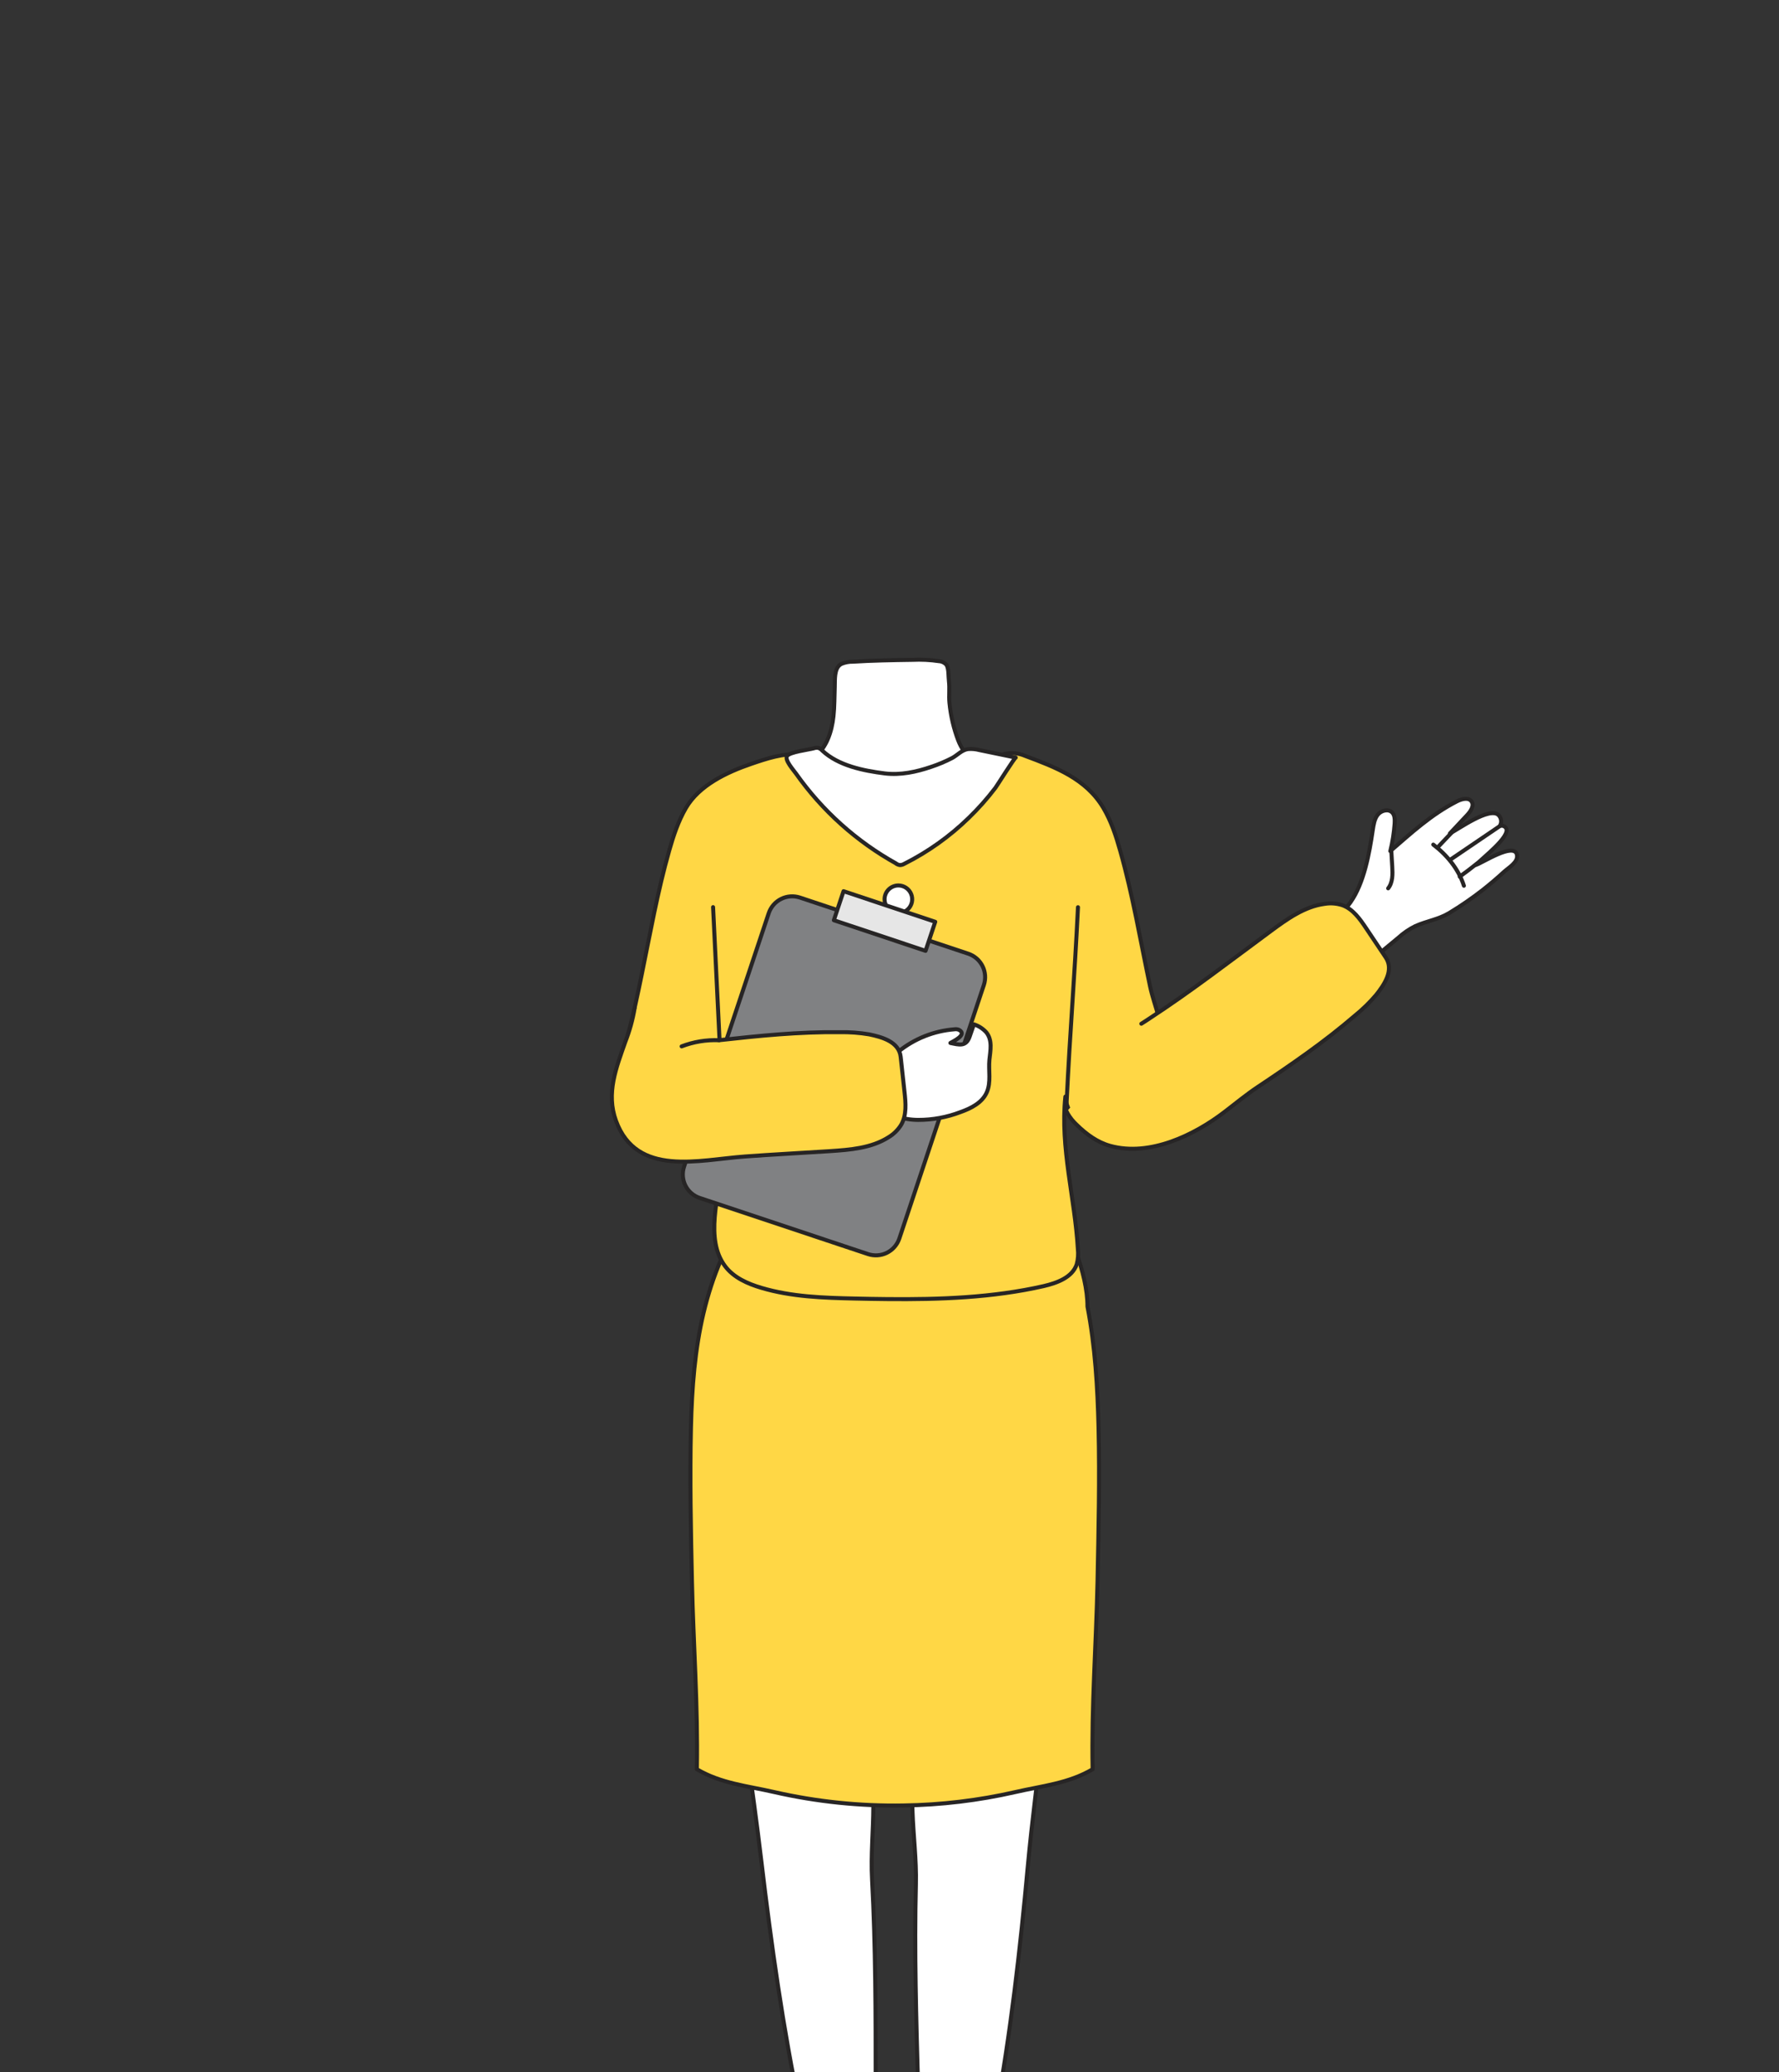
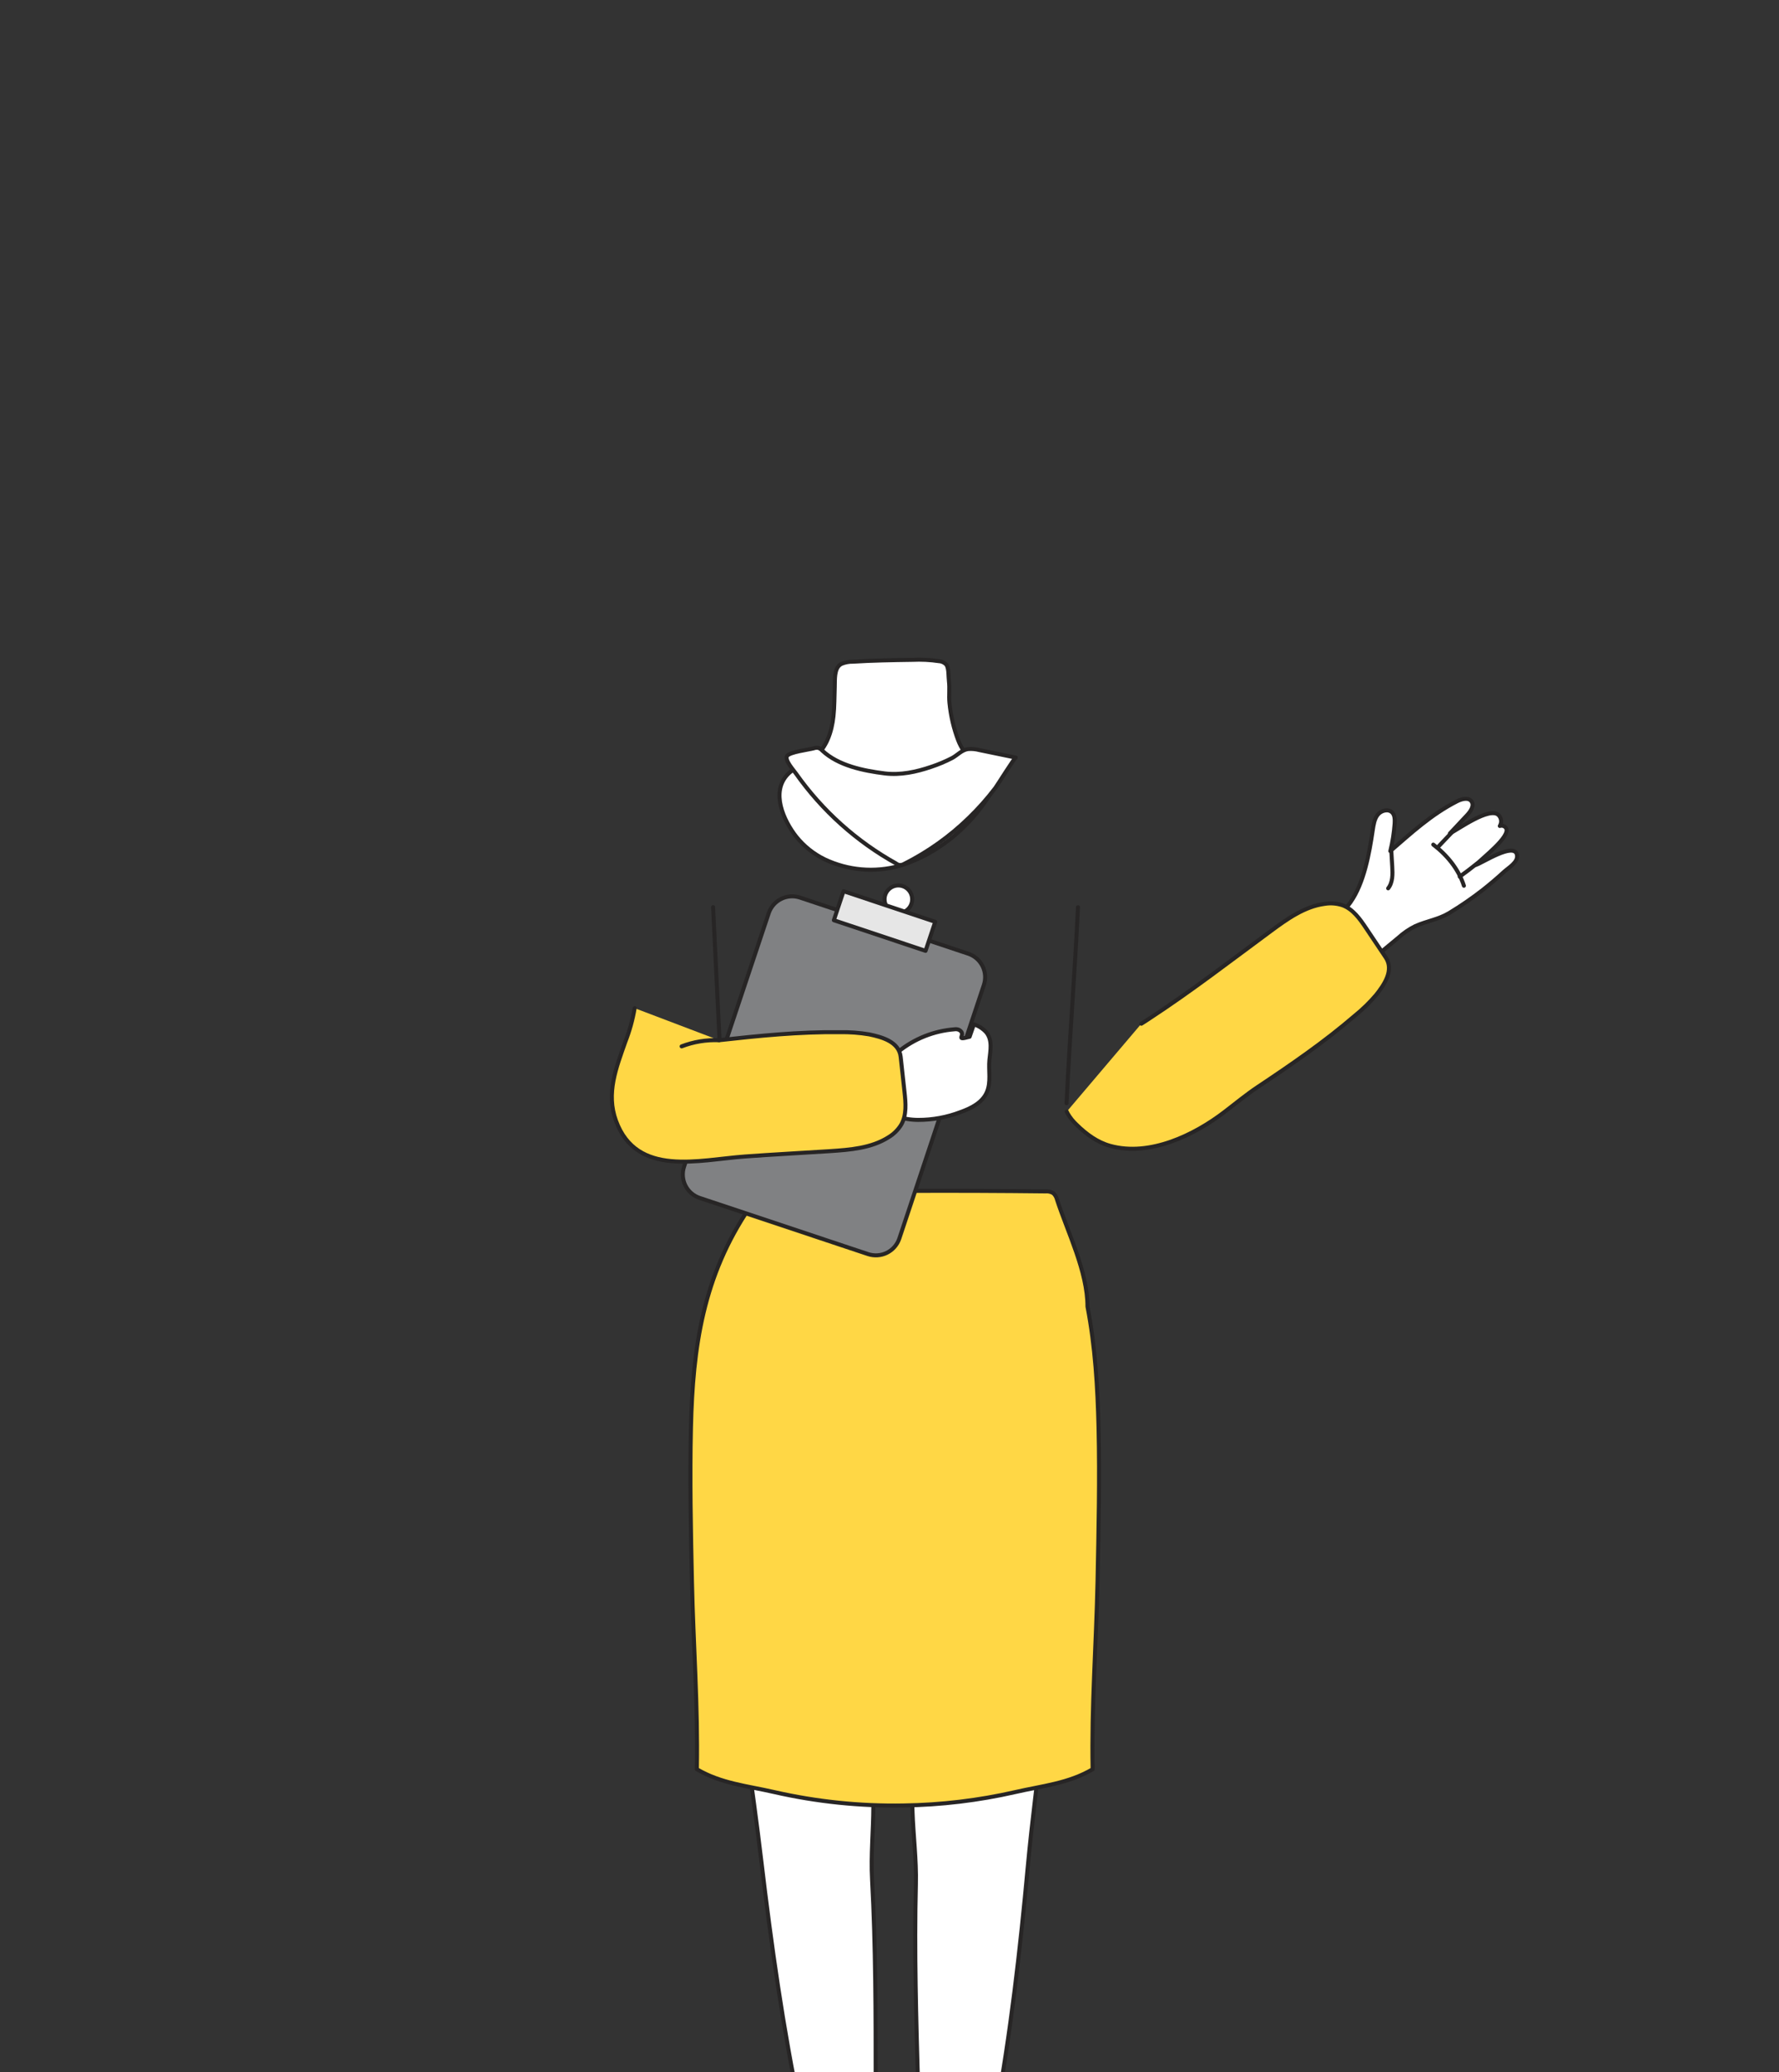
<svg xmlns="http://www.w3.org/2000/svg" width="1609" height="1873" viewBox="0 0 1609 1873" fill="none">
  <rect x="0" y="0" width="1609" height="1873" fill="#333333" stroke="none" />
  <g clip-path="url(#clip0_129_1123)">
    <path d="M675.07 1580.64C679.904 1614.47 684.568 1648.31 688.579 1682.14C697.593 1757.95 708.227 1833.69 723.959 1908.75C728.792 1931.34 735.607 1952.61 733.239 1975.3C730.581 2000.68 730.822 2026.61 729.469 2052.18C728.406 2070.71 724.322 2092.61 729.469 2111.09C730.629 2115.3 742.519 2137.68 749.068 2128.01C749.494 2127.27 749.773 2126.45 749.89 2125.59C750.093 2126.81 750.552 2127.97 751.235 2128.99C751.918 2130.02 752.81 2130.88 753.853 2131.54C759.266 2134.61 760.402 2129.44 760.426 2123.59C761.224 2128.42 763.061 2133.09 767.193 2134.49C773.259 2136.52 774.926 2132.36 774.999 2127.02C775.458 2128.82 776.456 2130.43 777.861 2131.65C779.265 2132.86 781.007 2133.62 782.853 2133.81C788.484 2134.22 789.45 2129.29 789.33 2123.54C790.562 2130.79 793.559 2136.32 799.6 2129.17C802.814 2125.35 801.703 2117.38 802.452 2112.59C803.395 2106.67 803.443 2100.68 804.24 2094.73C806.464 2078.2 802.766 2062.57 799.987 2046.11C790.852 1991.69 792.036 1936.64 791.988 1881.92C791.988 1821.19 791.988 1759.59 788.725 1698.91C787.541 1676.48 789.813 1655.05 789.885 1632.74C789.885 1629.36 789.885 1625.98 789.885 1622.59C789.885 1607.27 789.974 1591.97 790.151 1576.68C773.621 1577.59 757.067 1578.42 740.417 1578.92C718.667 1579.53 696.869 1580.08 675.07 1580.64Z" fill="white" stroke="#272525" stroke-width="3.625" stroke-linecap="round" stroke-linejoin="round" />
    <path d="M823.135 1574.51C823.779 1591.95 824.391 1609.39 824.971 1626.84C825.092 1630.22 825.189 1633.6 825.31 1637.01C826.035 1659.29 828.935 1680.73 828.379 1703.15C826.856 1763.84 828.693 1825.44 830.36 1886.17C831.859 1940.9 834.662 1995.93 826.953 2050.5C825.213 2062.58 825.116 2074.67 824.101 2086.75C823.159 2097.79 818.205 2125.71 832.584 2131C837.828 2132.93 840.486 2129.79 841.84 2125.08C842.226 2129.14 843.555 2132.33 846.818 2132.33C851.482 2132.59 854.068 2129.6 855.663 2125.54C855.663 2130.76 856.895 2134.89 862.236 2133.92C867.069 2133.05 869.486 2126.91 870.767 2120.73C870.066 2127.64 870.477 2134.57 877.074 2133.58C883.672 2132.59 883.841 2125.9 885.702 2120.78C888.118 2113.98 892.444 2107.94 894.788 2100.98C899.622 2086.48 900.105 2071.38 898.8 2056.32C896.577 2030.75 896.166 2004.82 892.734 1979.5C889.665 1956.78 896.093 1935.51 900.25 1912.87C914.073 1837.81 922.701 1762.02 929.661 1686.21C933.406 1645.49 938.989 1604.96 943.242 1564.32C924.078 1565.33 904.938 1567.07 885.823 1569C864.846 1571.23 844.015 1572.99 823.135 1574.51Z" fill="white" stroke="#272525" stroke-width="3.625" stroke-linecap="round" stroke-linejoin="round" />
    <path d="M817.123 1631.96C777.854 1632.66 738.644 1628.6 700.35 1619.88C675.942 1614.25 652.162 1612.17 630.267 1599.21C631.379 1542.18 627.077 1486.69 625.845 1429.81C624.83 1383.33 623.839 1336.81 624.927 1290.34C626.642 1217.26 635.85 1153.46 678.262 1091.09C680.742 1086.83 684.195 1083.22 688.339 1080.55C692.931 1078.14 698.369 1077.87 703.613 1077.77C784.264 1076.29 864.916 1076 945.568 1076.9C948.03 1076.67 950.504 1077.22 952.624 1078.5C954.338 1080.1 955.533 1082.18 956.056 1084.47C965.723 1113.97 983.558 1149.31 983.558 1180.99C990.493 1216.97 992.693 1253.73 993.563 1290.34C994.65 1336.81 993.563 1383.33 992.644 1429.81C991.412 1486.69 987.086 1542.18 988.222 1599.21C966.23 1612.17 942.45 1614.25 918.139 1619.88C884.984 1627.44 851.126 1631.49 817.123 1631.96Z" fill="#FFD745" stroke="#272525" stroke-width="3.625" stroke-linecap="round" stroke-linejoin="round" />
    <path d="M1240.29 758.684C1240.78 755.833 1241.19 753.078 1241.57 750.419C1242.32 745.586 1243.02 740.294 1246.12 736.427C1249.21 732.56 1255.66 730.869 1259.14 734.421C1261.56 736.838 1261.56 740.898 1261.37 744.402C1260.76 752.793 1259.46 761.118 1257.47 769.293C1276.81 752.619 1294.55 736.161 1317.75 724.32C1322 722.169 1328.07 720.501 1330.84 724.32C1333.62 728.138 1330.17 733.261 1326.95 736.717C1321.73 742.243 1316.52 747.793 1311.32 753.368C1319.32 749.332 1347.01 729.201 1355.2 736.62C1356.53 737.886 1357.38 739.568 1357.61 741.384C1357.84 743.201 1357.45 745.042 1356.48 746.601C1357.51 746.243 1358.62 746.238 1359.65 746.589C1360.67 746.94 1361.55 747.625 1362.14 748.535C1366.61 756.026 1339.88 776.181 1334.81 781.812C1340.85 779.927 1369.2 761.149 1371.93 772.483C1373.55 779.226 1364.39 784.253 1360.33 787.999C1354.09 793.75 1347.59 799.236 1340.99 804.456C1331.37 811.939 1321.31 818.854 1310.88 825.167C1300.78 831.257 1290.39 832.416 1279.76 837.25C1274.36 839.962 1269.36 843.393 1264.89 847.448L1240.87 867.337C1239.07 869.052 1236.93 870.376 1234.59 871.228C1228.93 872.871 1222 865.114 1218.61 861.296C1213.66 855.735 1210.31 848.924 1208.95 841.6C1208.11 837.844 1208.37 833.927 1209.7 830.314C1211.41 827.063 1213.69 824.148 1216.44 821.711C1230.89 806.582 1236.76 780.362 1240.29 758.684Z" fill="white" stroke="#272525" stroke-width="3.625" stroke-linecap="round" stroke-linejoin="round" />
-     <path d="M1356.48 746.703L1311.41 777.274" stroke="#272525" stroke-width="3.625" stroke-linecap="round" stroke-linejoin="round" />
    <path d="M1258.25 767.174L1259.2 783.317C1259.61 790.132 1259.78 797.648 1255.5 802.964" stroke="#272525" stroke-width="3.625" stroke-linecap="round" stroke-linejoin="round" />
    <path d="M1324.02 800.632C1319.18 785.576 1308.72 772.889 1296.3 763.439" stroke="#272525" stroke-width="3.625" stroke-linecap="round" stroke-linejoin="round" />
    <path d="M1316.05 749.311L1300.44 765.744" stroke="#272525" stroke-width="3.625" stroke-linecap="round" stroke-linejoin="round" />
    <path d="M1336.11 780.324C1330.96 784.481 1325.65 788.493 1320.23 792.407" stroke="#272525" stroke-width="3.625" stroke-linecap="round" stroke-linejoin="round" />
    <path d="M761.099 600.046L760.204 600.577C754.284 604.396 755.226 614.715 754.984 620.853C754.646 629.698 754.791 638.543 753.824 647.436C752.326 661.453 747.541 676.05 736.4 684.653C728.981 690.404 719.29 693.039 712.693 699.709C696.791 715.803 708.73 741.758 720.257 756.331C727.196 764.959 735.961 771.941 745.922 776.776C766.965 786.751 790.887 788.852 813.347 782.697C851.119 771.362 882.028 743.426 900.708 709.182C901.219 708.498 901.574 707.712 901.749 706.877C901.924 706.042 901.915 705.18 901.724 704.349C901.046 703.117 899.961 702.16 898.654 701.642C885.145 694.392 872.071 683.589 866.585 669.065C862.458 658.141 859.808 646.714 858.707 635.087C858.103 628.683 859.045 622.206 858.248 615.754C857.716 611.622 858.248 604.492 856.049 601.012C855.19 600.005 854.133 599.185 852.944 598.603C851.755 598.021 850.459 597.69 849.137 597.629C841.26 596.46 833.287 596.064 825.333 596.445C807.353 596.711 789.349 596.977 771.369 598.112C767.849 598.04 764.352 598.698 761.099 600.046Z" fill="white" stroke="#272525" stroke-width="3.625" stroke-linecap="round" stroke-linejoin="round" />
-     <path d="M802.356 1174.24C792.561 1174.14 782.805 1173.98 773.09 1173.75C744.671 1173.13 715.912 1172.21 688.653 1164.09C676.159 1160.41 663.495 1154.81 655.714 1144.37C637.299 1119.72 650.325 1081.53 652.862 1053.96C654.07 1040.79 654.844 1027.57 654.771 1014.33C648.875 1029.09 647.376 1046.73 627.004 1047.48C621.561 1047.48 616.167 1046.46 611.102 1044.46C586.211 1035.74 565.669 1015.75 560.763 988.88C557.404 970.489 562.673 953.983 567.554 936.535C572.702 918.168 576.617 899.415 580.435 880.758C588.12 843.349 594.766 805.673 605.23 768.94C609.024 755.624 613.374 742.357 620.431 730.273C632.514 709.708 657.478 697.987 679.518 690.447C692.302 686.073 709.629 680.152 723.307 682.23C735.391 684.067 746.217 694.555 756.416 700.621C775.362 711.907 798.755 711.907 820.771 710.626C850.689 708.862 875.581 696.561 902.26 684.043C904.388 682.952 906.613 682.062 908.906 681.384C915.016 680.093 921.375 680.735 927.104 683.221C954.508 693.492 982.155 703.714 997.96 730.37C1005.02 742.284 1009.37 755.6 1013.16 769.037C1024.62 809.322 1031.48 850.695 1040.18 891.633C1043.88 909.057 1053.98 931.218 1052.14 948.908C1050.38 965.825 1037.64 985.158 1027.59 998.28C1020.68 1007.34 1012.05 1016.02 1001 1018.73C996.706 1019.77 992.229 1019.86 987.891 1019C983.552 1018.13 979.455 1016.32 975.888 1013.71C972.321 1011.09 969.37 1007.72 967.242 1003.84C965.115 999.961 963.862 995.663 963.571 991.248C958.738 1037.72 972.198 1082.74 974.857 1128.83C975.395 1133.5 975.051 1138.23 973.842 1142.77C969.878 1154.69 956.031 1159.69 943.803 1162.54C897.572 1173.05 849.892 1174.7 802.356 1174.24Z" fill="#FFD745" stroke="#272525" stroke-width="3.625" stroke-linecap="round" stroke-linejoin="round" />
    <path d="M800.031 812.85C800.031 815.321 800.764 817.736 802.137 819.791C803.51 821.846 805.461 823.447 807.744 824.393C810.027 825.338 812.539 825.586 814.963 825.104C817.386 824.622 819.613 823.432 821.36 821.684C823.107 819.937 824.297 817.711 824.779 815.287C825.261 812.863 825.014 810.351 824.068 808.068C823.123 805.785 821.521 803.834 819.467 802.461C817.412 801.088 814.996 800.355 812.525 800.355C809.214 800.362 806.039 801.68 803.698 804.022C801.356 806.364 800.038 809.538 800.031 812.85Z" fill="white" stroke="#272525" stroke-width="3.625" stroke-linecap="round" stroke-linejoin="round" />
    <path d="M810.496 780.638C811.562 781.345 812.779 781.793 814.049 781.943C815.423 781.873 816.759 781.467 817.94 780.759C839.328 769.998 858.944 756.029 876.108 739.337C884.845 730.895 892.924 721.798 900.275 712.125C902.063 709.709 917.771 684.6 918.69 684.793L885.678 677.978C882.425 677.121 879.052 676.81 875.698 677.06C869.898 677.809 866.031 682.546 861.198 685.156C855.04 688.339 848.64 691.029 842.058 693.203C828.79 697.746 814.363 700.815 800.298 699.1C781.086 696.683 758.369 692.188 743.748 678.51C742.732 677.353 741.433 676.478 739.978 675.972C738.642 675.793 737.281 675.942 736.015 676.407C731.617 677.64 714.265 679.718 711.849 683.319C709.432 686.92 717.6 695.934 719.872 699.148C743.644 732.793 774.694 760.646 810.714 780.638H810.496Z" fill="white" stroke="#272525" stroke-width="3.625" stroke-linecap="round" stroke-linejoin="round" />
    <path d="M1032.27 925.347C1034.81 923.752 1037.3 922.181 1039.74 920.514C1077.51 895.84 1113.16 868.29 1149.45 841.538C1164.22 830.663 1179.83 819.449 1198 817.009C1203.46 816.098 1209.05 816.538 1214.29 818.289C1223.77 821.818 1230 830.687 1235.61 839.073C1241.54 847.869 1247.44 856.674 1253.32 865.487C1260.96 876.869 1252.02 890.04 1244.62 899.32C1238.78 906.182 1232.31 912.477 1225.29 918.121C1197.69 941.901 1167.58 962.515 1137.27 982.694C1127.95 988.905 1117.94 997.001 1107.69 1004.93C1080.24 1025.98 1040.03 1045.62 1004.16 1035.76C992.516 1032.55 982.414 1025.16 973.787 1016.67C970.613 1013.73 967.886 1010.35 965.691 1006.62C965.377 1006.02 965.087 1005.41 964.797 1004.81" fill="#FFD745" />
    <path d="M1032.27 925.347C1034.81 923.752 1037.3 922.181 1039.74 920.514C1077.51 895.84 1113.16 868.29 1149.45 841.538C1164.22 830.663 1179.83 819.449 1198 817.009C1203.46 816.098 1209.05 816.538 1214.29 818.289C1223.77 821.818 1230 830.687 1235.61 839.073C1241.54 847.869 1247.44 856.674 1253.32 865.487C1260.96 876.869 1252.02 890.04 1244.62 899.32C1238.78 906.182 1232.31 912.477 1225.29 918.121C1197.69 941.901 1167.58 962.515 1137.27 982.694C1127.95 988.905 1117.94 997.001 1107.69 1004.93C1080.24 1025.98 1040.03 1045.62 1004.16 1035.76C992.516 1032.55 982.414 1025.16 973.787 1016.67C970.613 1013.73 967.886 1010.35 965.691 1006.62C965.377 1006.02 965.087 1005.41 964.797 1004.81" stroke="#272525" stroke-width="3.625" stroke-linecap="round" stroke-linejoin="round" />
    <path d="M964.625 997.214C967.912 929.838 971.682 887.402 974.968 820.025" stroke="#272525" stroke-width="3.625" stroke-linecap="round" stroke-linejoin="round" />
    <path d="M654.773 1022.16L644.938 819.955" stroke="#272525" stroke-width="3.625" stroke-linecap="round" stroke-linejoin="round" />
    <path d="M618.686 1054.6C616.834 1060.22 617.285 1066.35 619.939 1071.64C622.593 1076.93 627.234 1080.95 632.848 1082.83L785.097 1133.58C790.693 1135.44 796.801 1135.03 802.092 1132.42C807.382 1129.81 811.428 1125.21 813.347 1119.63L889.859 890.29C891.719 884.675 891.279 878.552 888.634 873.261C885.988 867.971 881.354 863.944 875.745 862.064L723.496 811.314C717.881 809.46 711.761 809.904 706.472 812.548C701.183 815.193 697.156 819.823 695.27 825.427L618.686 1054.6Z" fill="#808183" stroke="#272525" stroke-width="3.625" stroke-linecap="round" stroke-linejoin="round" />
    <path d="M762.929 805.545L754.172 831.793L837.112 859.464L845.869 833.216L762.929 805.545Z" fill="#E6E6E6" stroke="#272525" stroke-width="3.625" stroke-linecap="round" stroke-linejoin="round" />
-     <path d="M793.778 1000.19C804.397 1007.99 817.215 1012.22 830.39 1012.28C843.501 1012.3 856.503 1009.9 868.742 1005.2C878.409 1001.77 888.341 996.714 892.45 987.41C896.558 978.106 893.9 967.69 894.866 957.999C895.712 949.71 897.815 940.334 892.063 933.156C889.03 929.793 885.161 927.292 880.85 925.906C879.545 929.652 878.264 933.398 876.959 937.119C873.721 946.351 867.413 944.369 859.559 942.75C862.217 941.155 875.146 935.283 867.461 930.933C866.154 930.337 864.699 930.144 863.281 930.377C844.714 931.821 827.02 938.856 812.531 950.556C805.8 955.619 801.02 962.849 798.998 971.025C796.605 979.894 793.367 991.108 793.778 1000.19Z" fill="white" stroke="#272525" stroke-width="3.625" stroke-linecap="round" stroke-linejoin="round" />
+     <path d="M793.778 1000.19C804.397 1007.99 817.215 1012.22 830.39 1012.28C843.501 1012.3 856.503 1009.9 868.742 1005.2C878.409 1001.77 888.341 996.714 892.45 987.41C896.558 978.106 893.9 967.69 894.866 957.999C895.712 949.71 897.815 940.334 892.063 933.156C889.03 929.793 885.161 927.292 880.85 925.906C879.545 929.652 878.264 933.398 876.959 937.119C862.217 941.155 875.146 935.283 867.461 930.933C866.154 930.337 864.699 930.144 863.281 930.377C844.714 931.821 827.02 938.856 812.531 950.556C805.8 955.619 801.02 962.849 798.998 971.025C796.605 979.894 793.367 991.108 793.778 1000.19Z" fill="white" stroke="#272525" stroke-width="3.625" stroke-linecap="round" stroke-linejoin="round" />
    <path d="M650.347 940.249C686.597 936.213 722.847 932.564 759.338 932.999C768.322 932.822 777.303 933.485 786.163 934.981C797.811 937.397 813.133 941.675 814.607 955.305C815.767 965.842 816.919 976.378 818.063 986.915C819.175 996.944 820.117 1007.75 815.139 1016.54C812.26 1021.26 808.269 1025.2 803.515 1028.02C788.024 1037.83 768.86 1039.31 750.566 1040.52C724.974 1042.18 699.357 1043.49 673.789 1045.35C632.222 1048.32 575.939 1064.2 557.161 1013.18C548.002 988.292 557.306 965.213 565.571 941.699C569.42 931.874 572.246 921.678 574.005 911.273" fill="#FFD745" />
    <path d="M650.347 940.249C686.597 936.213 722.847 932.564 759.338 932.999C768.322 932.822 777.303 933.485 786.163 934.981C797.811 937.397 813.133 941.675 814.607 955.305C815.767 965.842 816.919 976.378 818.063 986.915C819.175 996.944 820.117 1007.75 815.139 1016.54C812.26 1021.26 808.269 1025.2 803.515 1028.02C788.024 1037.83 768.86 1039.31 750.566 1040.52C724.974 1042.18 699.357 1043.49 673.789 1045.35C632.222 1048.32 575.939 1064.2 557.161 1013.18C548.002 988.292 557.306 965.213 565.571 941.699C569.42 931.874 572.246 921.678 574.005 911.273" stroke="#272525" stroke-width="3.625" stroke-linecap="round" stroke-linejoin="round" />
    <path d="M650.333 940.256C638.794 939.779 627.28 941.671 616.5 945.814" stroke="#272525" stroke-width="3.625" stroke-linecap="round" stroke-linejoin="round" />
  </g>
  <defs>
    <clipPath id="clip0_129_1123">
      <rect width="1609" height="1873" fill="white" />
    </clipPath>
  </defs>
</svg>